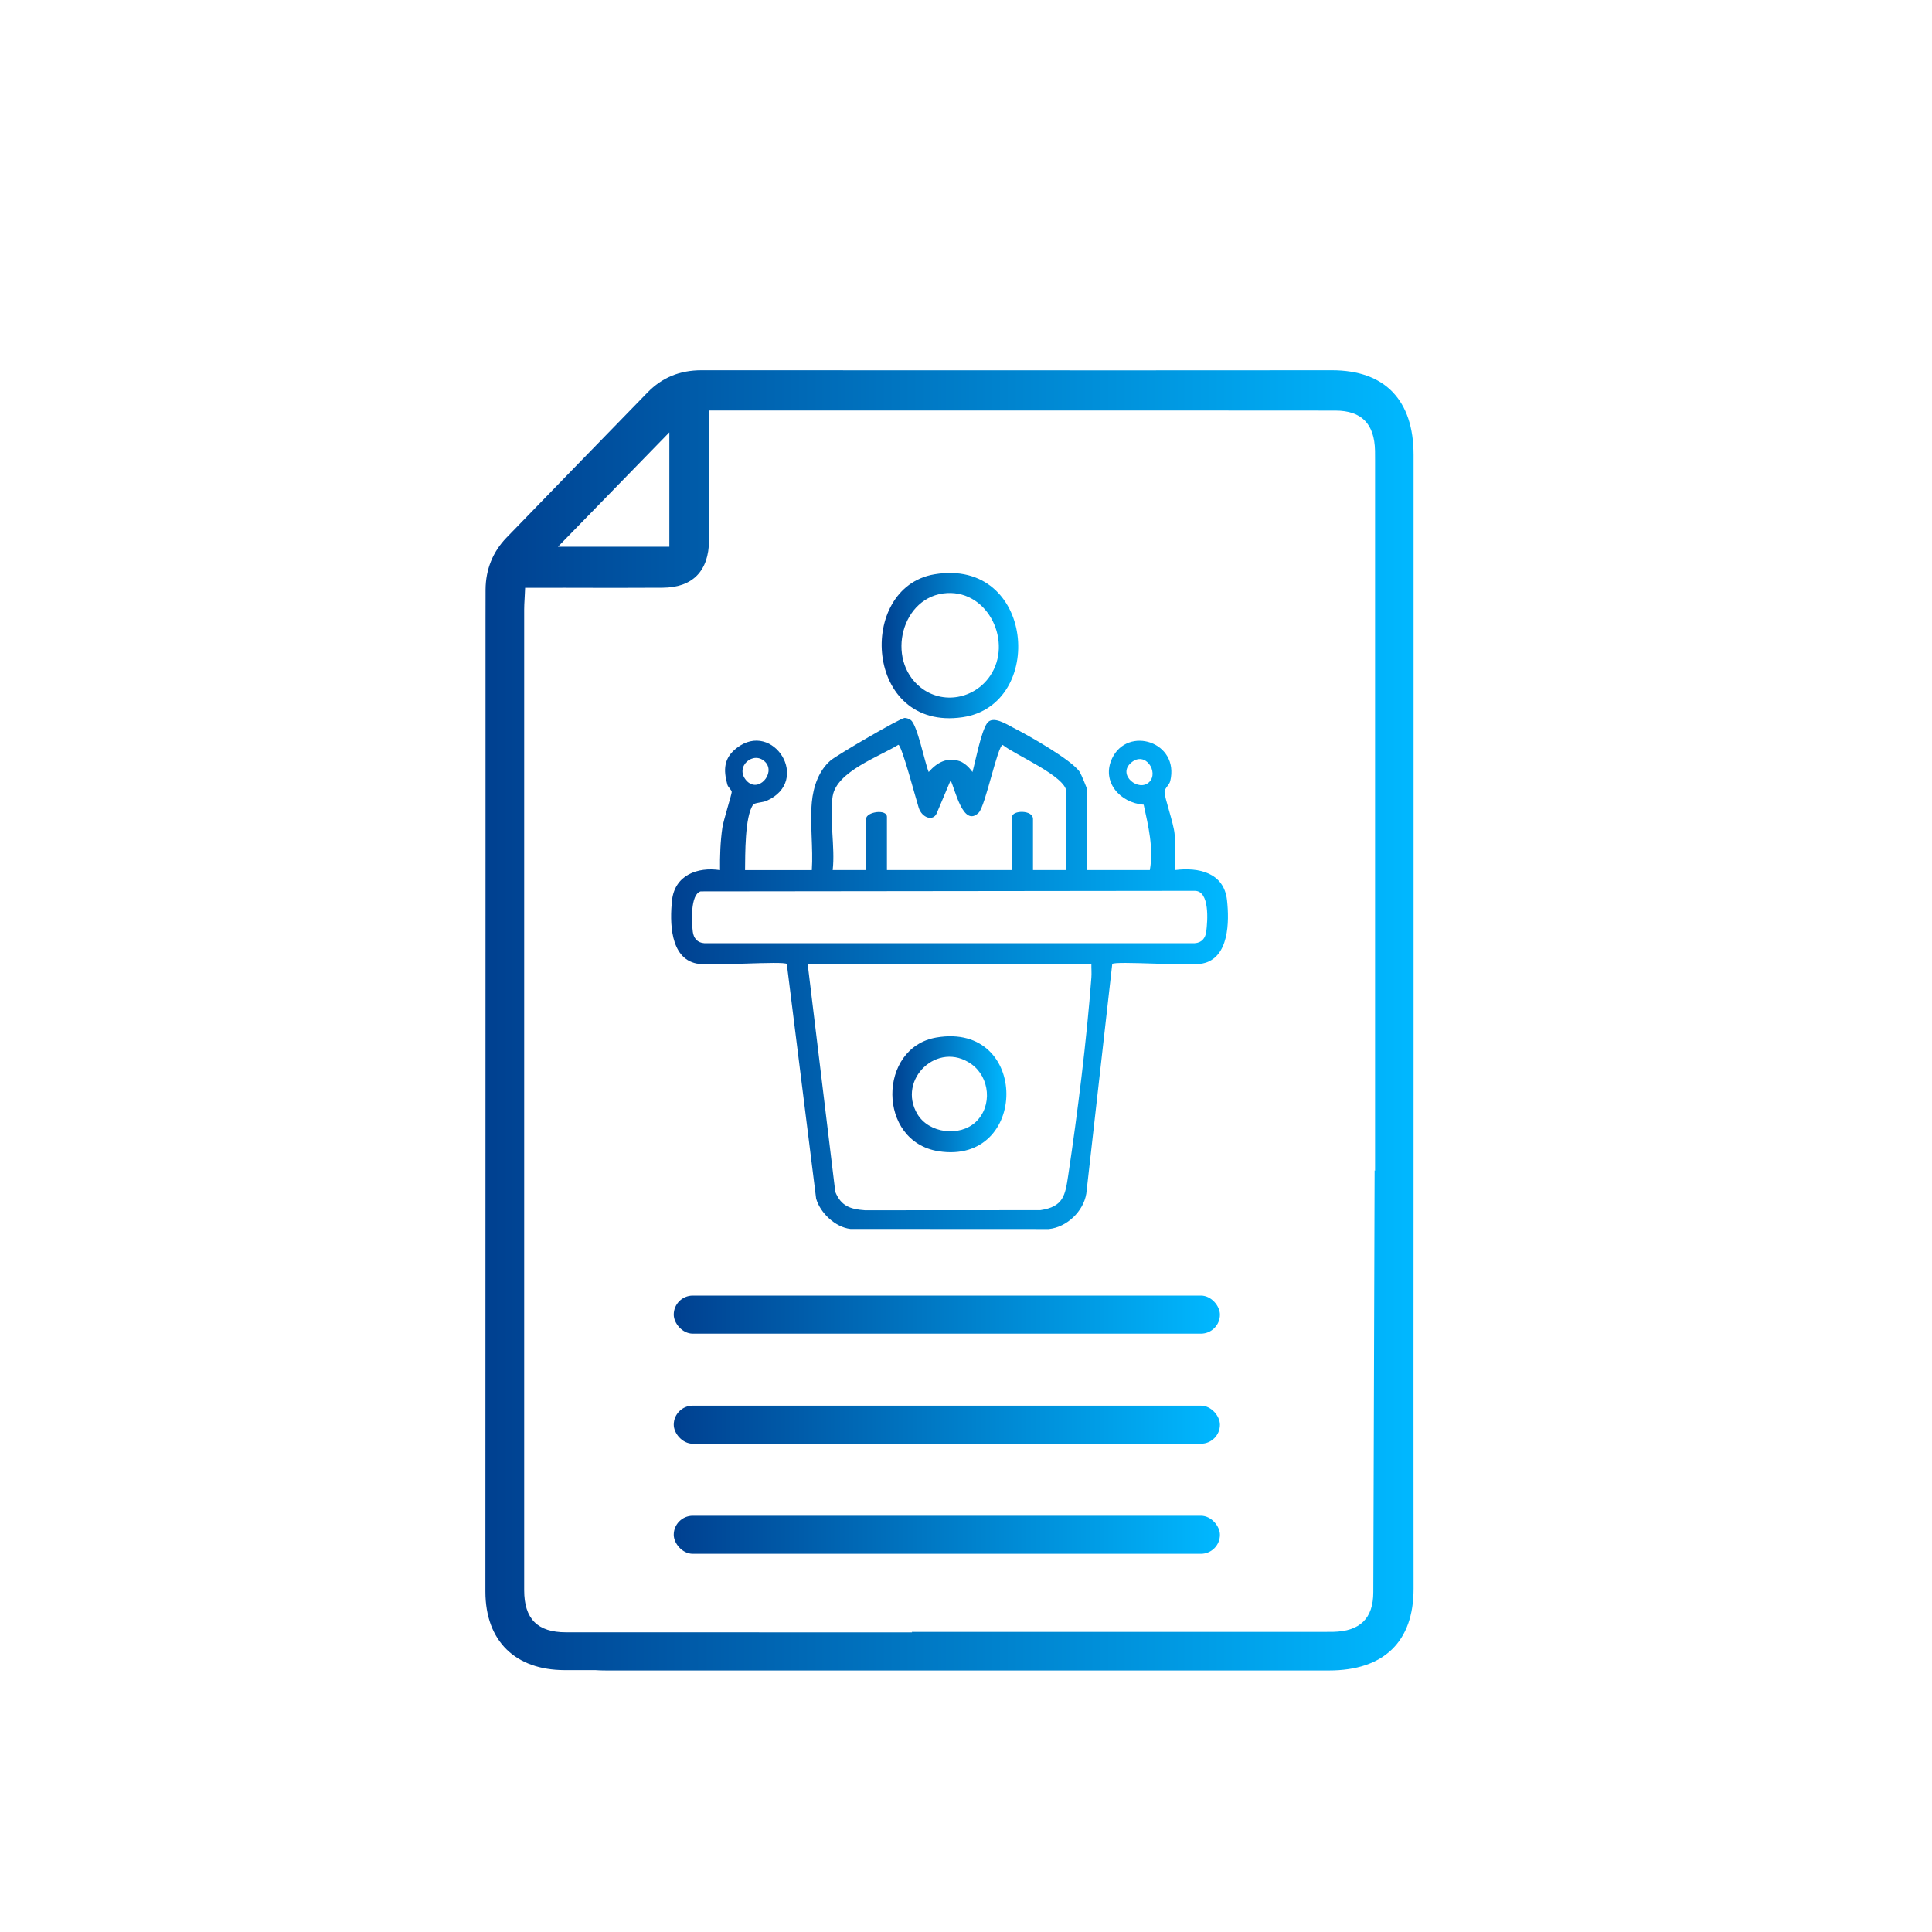
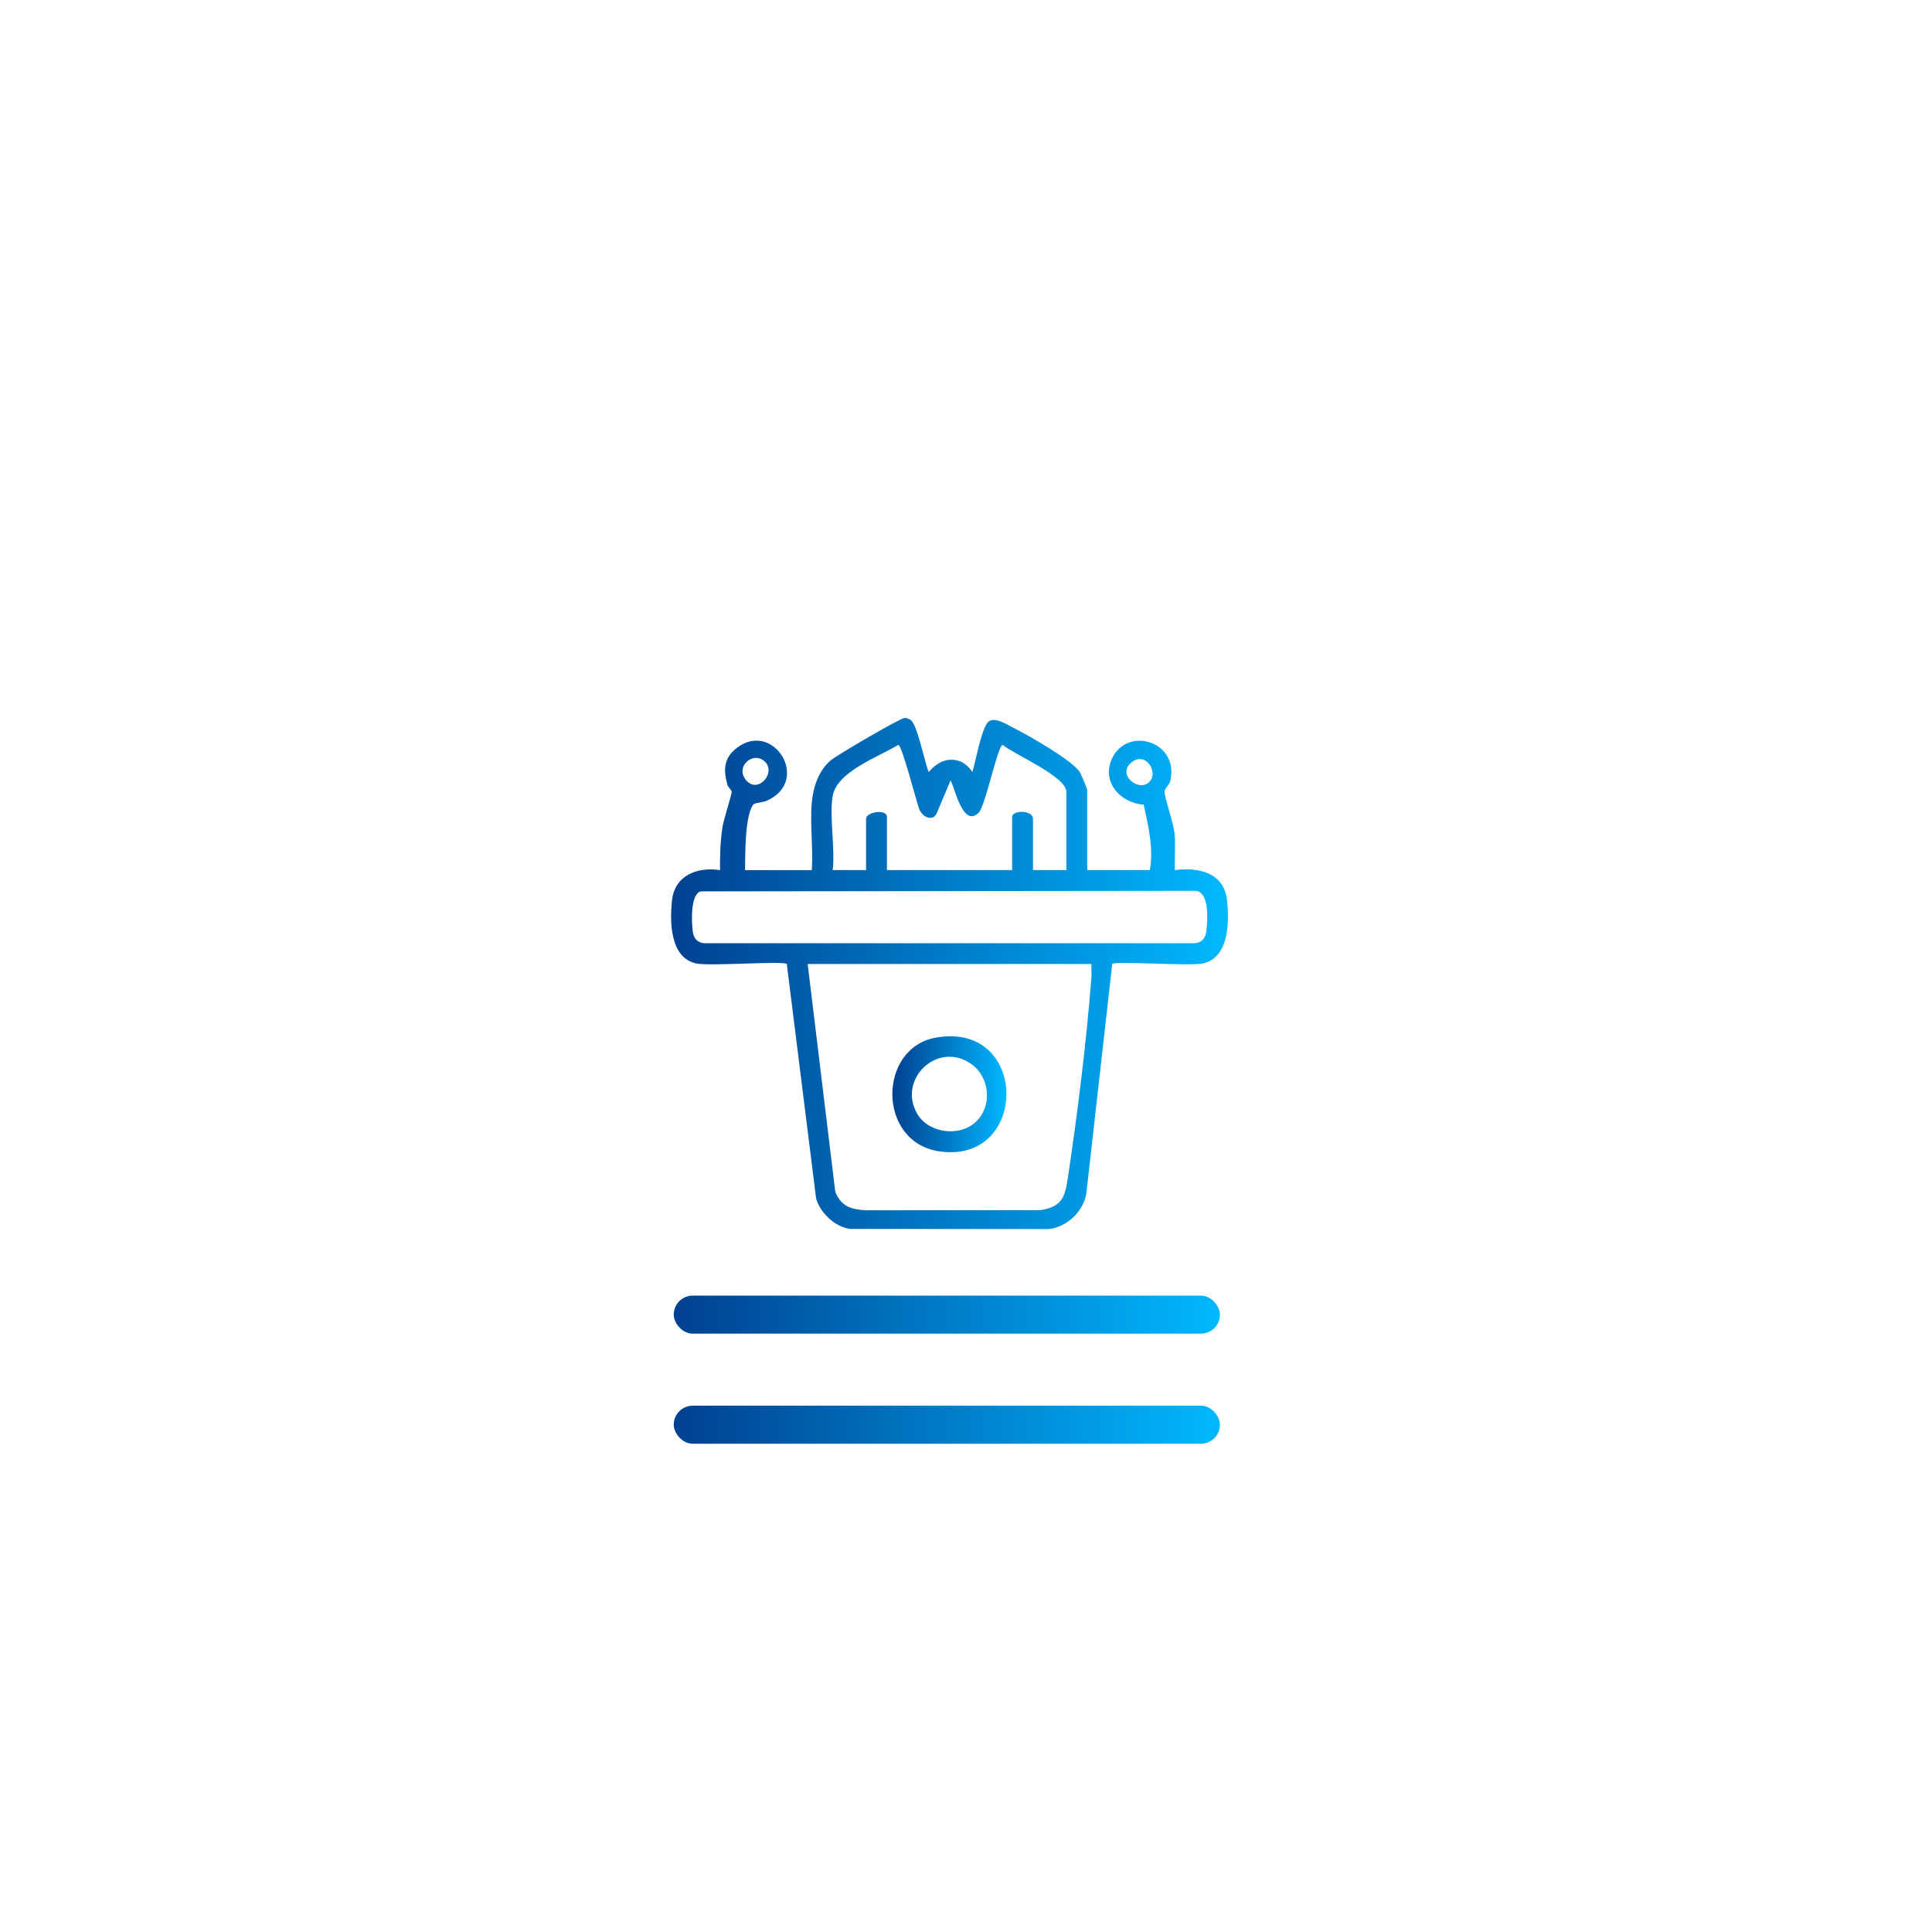
<svg xmlns="http://www.w3.org/2000/svg" xmlns:xlink="http://www.w3.org/1999/xlink" id="Capa_1" data-name="Capa 1" viewBox="0 0 800 800">
  <defs>
    <style>
      .cls-1 {
        fill: url(#Degradado_sin_nombre-2);
      }

      .cls-2 {
        fill: url(#Degradado_sin_nombre-4);
      }

      .cls-3 {
        fill: url(#Degradado_sin_nombre-7);
      }

      .cls-4 {
        fill: url(#Degradado_sin_nombre-3);
      }

      .cls-5 {
        fill: url(#Degradado_sin_nombre-6);
      }

      .cls-6 {
        fill: url(#Degradado_sin_nombre);
      }

      .cls-7 {
        fill: url(#Degradado_sin_nombre-5);
      }
    </style>
    <linearGradient id="Degradado_sin_nombre" data-name="Degradado sin nombre" x1="201" y1="422.5" x2="585.36" y2="422.5" gradientUnits="userSpaceOnUse">
      <stop offset="0" stop-color="#004090" />
      <stop offset="1" stop-color="#00b8ff" />
    </linearGradient>
    <linearGradient id="Degradado_sin_nombre-2" data-name="Degradado sin nombre" x1="278.98" y1="544.36" x2="505.15" y2="544.36" xlink:href="#Degradado_sin_nombre" />
    <linearGradient id="Degradado_sin_nombre-3" data-name="Degradado sin nombre" x1="278.98" y1="589.94" x2="505.15" y2="589.94" xlink:href="#Degradado_sin_nombre" />
    <linearGradient id="Degradado_sin_nombre-4" data-name="Degradado sin nombre" x1="278.98" y1="635.52" x2="505.15" y2="635.52" xlink:href="#Degradado_sin_nombre" />
    <linearGradient id="Degradado_sin_nombre-5" data-name="Degradado sin nombre" x1="277.9" y1="403.1" x2="508.46" y2="403.1" xlink:href="#Degradado_sin_nombre" />
    <linearGradient id="Degradado_sin_nombre-6" data-name="Degradado sin nombre" x1="365.08" y1="267.33" x2="421.63" y2="267.33" xlink:href="#Degradado_sin_nombre" />
    <linearGradient id="Degradado_sin_nombre-7" data-name="Degradado sin nombre" x1="369.5" y1="453.1" x2="416.73" y2="453.1" xlink:href="#Degradado_sin_nombre" />
  </defs>
-   <path class="cls-6" d="M576.64,162.3c-5.76-5.96-14.22-8.98-25.13-8.98h0c-12.91,0-25.82,0-38.74.02-15.5,0-30.99.01-46.49.02-58.6,0-117.21-.02-175.81-.04h-.02c-9,0-16.31,3.02-22.35,9.23l-8.34,8.57c-16.4,16.85-33.36,34.28-49.99,51.46-5.72,5.91-8.65,13.16-8.71,21.55-.03,4.15-.02,8.29-.02,12.44,0,1.91,0,3.82,0,5.72v94.46c-.03,100.76-.04,201.52-.05,302.27,0,20.65,12.56,32.5,32.78,32.54,4.25,0,8.49,0,12.74,0,2.19.16,4.44.16,6.81.15h1.7c41.06,0,82.13,0,123.19,0,0,0,0,0,0,0,34.02,0,68.05,0,102.07,0h69.98c11.34,0,20.12-2.93,26.1-8.72,5.96-5.76,8.98-14.22,8.98-25.14,0-12.83,0-25.66-.02-38.49,0-15.58-.02-31.16-.01-46.74,0-25.08.01-50.15.02-75.23,0-.05,0-.09,0-.14,0-14.86,0-54.47.01-69.34,0-64.29,0-128.58,0-192.86v-46.65c0-11.34-2.93-20.12-8.72-26.1ZM277.16,179.03v47.36h-46.13l46.13-47.36ZM568.84,601.05c-.09,27.79-.16,49.69-.18,58.28-.02,10.79-5.46,16.15-16.62,16.38-1.33.03-2.67.02-4,.02h-1.56s-55.43,0-55.43,0c-37.83,0-75.67,0-113.5,0,.05.06.08.13.13.2-41.3-.02-82.61-.02-123.91-.03,0,0,0,0,0,0-6.48,0-12.95,0-19.43,0-11.79,0-17.29-5.55-17.29-17.45,0-135.37,0-270.74,0-406.11,0-1.36.07-2.67.16-4.19.04-.74.09-1.52.12-2.36l.11-2.4h9.22c4.8-.03,9.6,0,14.4.01,10.92.01,22.2.03,33.3-.04,12.45-.07,19.11-6.87,19.25-19.65.12-10.23.09-20.63.07-30.7-.01-4.45-.02-8.9-.02-13.36v-9.66s61.2,0,61.2,0c38.35,0,76.69-.01,115.04-.01h13.15c22.92,0,46.63,0,69.94.04,10.79.02,16.15,5.46,16.38,16.62.03,1.33.02,2.67.02,4.01v1.56s0,55.43,0,55.43c0,70.84,0,164.41,0,237.14-.06-.05-.13-.09-.19-.14-.1,38.65-.25,82.41-.36,116.44Z" />
  <rect class="cls-1" x="278.98" y="536.48" width="226.17" height="15.76" rx="7.88" ry="7.88" />
  <rect class="cls-4" x="278.98" y="582.06" width="226.17" height="15.76" rx="7.88" ry="7.88" />
-   <rect class="cls-2" x="278.98" y="627.64" width="226.17" height="15.76" rx="7.88" ry="7.88" />
  <g>
    <path class="cls-7" d="M336.16,332.2c.59-6.36,2.82-13.05,7.75-17.3,2.54-2.19,28.9-17.6,30.69-17.62.83,0,1.85.39,2.52.87,2.73,1.96,5.77,17.56,7.43,21.52,3.43-3.93,7.58-6.21,12.73-4.52,3.1,1.02,5.4,4.53,5.4,4.53,1.29-4.72,3.51-16.43,5.99-20.14,2.36-3.53,8.35.51,11.01,1.85,6.03,3.03,24.29,13.38,27.46,18.33.53.82,3.06,6.91,3.06,7.3v33.26h25.92c1.63-8.9-.62-18.31-2.55-27.08-9.76-.72-17.65-9.53-13.06-19.2,6.43-13.55,27.94-6.88,24.07,9.39-.41,1.73-2.28,2.91-2.36,4.47-.11,2.22,3.76,12.98,4.15,17.42.44,4.97-.08,10.04.11,15.01,9.86-1.27,20.38,1.03,21.61,12.52.94,8.75.94,23.9-10.14,26.15-5.73,1.16-36.07-1.13-37.39.19l-10.74,95.09c-1.21,7.43-8.14,13.95-15.56,14.68l-82.12-.04c-6.25-.71-12.52-6.63-14.2-12.58l-12.14-97.14c-1.3-1.34-31.66.97-37.39-.19-11.05-2.25-11.08-17.36-10.14-26.15,1.11-10.39,10.49-13.95,19.88-12.52-.08-5.83.13-11.84.97-17.6.44-3.02,3.95-14.01,3.87-14.8-.08-.85-1.5-1.88-1.81-3.02-1.67-6.1-1.54-10.94,3.86-15.14,15.11-11.76,31.11,13.6,12.37,21.87-1.54.68-4.95.77-5.53,1.57-3.52,4.88-3.28,20.99-3.37,27.11h27.65c.61-9.07-.83-19.13,0-28.08ZM344.8,329.61c-1.47,8.84,1.09,21.4,0,30.67h13.82v-21.17c0-2.97,8.64-4.24,8.64-.86v22.03h51.84v-22.03c0-2.81,8.64-2.98,8.64.86v21.17h13.82v-32.4c0-6.36-21.52-15.42-26.35-19.42-2.1.11-7.16,25.28-9.94,28.04-6.49,6.44-9.85-10.02-11.65-13.37l-5.76,13.67c-1.51,3.37-6.04,1.87-7.41-2.24-1-2.99-7.09-26.2-8.46-26.15-7.97,4.91-25.5,11.05-27.18,21.19ZM316.93,315.58c-4.77-5.02-12.86,1.82-7.95,7.52s12.3-2.94,7.95-7.52ZM475.91,323.79c4.01-4.02-1.63-13.05-7.54-7.97s3.22,12.3,7.54,7.97ZM290.12,369.1c-4.33,1.24-3.75,12.79-3.25,16.71.35,2.7,1.91,4.57,4.75,4.75h203.11c2.84-.18,4.4-2.05,4.75-4.75.58-4.54,1.51-16.91-4.75-16.94l-204.61.23ZM451.93,399.16h-117.49l11.44,94.39c2.42,5.9,6.28,7.16,12.28,7.59l72.61-.04c9.58-1.4,10.32-6.14,11.55-14.37,3.88-25.82,7.64-56.01,9.6-81.97.14-1.87-.04-3.75,0-5.61Z" />
-     <path class="cls-5" d="M386.91,237.81c41.55-7,46.27,54.12,11.66,59.18-40.6,5.94-44.04-53.72-11.66-59.18ZM392.15,245.58c-18.79,1.03-25.57,27.39-10.99,39.03,9.19,7.34,22.34,4.77,28.81-4.73,9.44-13.86-.58-35.25-17.82-34.3Z" />
    <path class="cls-3" d="M387.77,429.6c38.66-6.56,38.27,52.97.87,47.1-25.51-4-25.22-42.97-.87-47.1ZM404.11,464.51c6.88-6.55,5.78-18.42-1.86-23.88-13.93-9.95-30.9,6.35-22.39,20.66,4.77,8.03,17.57,9.58,24.26,3.22Z" />
  </g>
</svg>